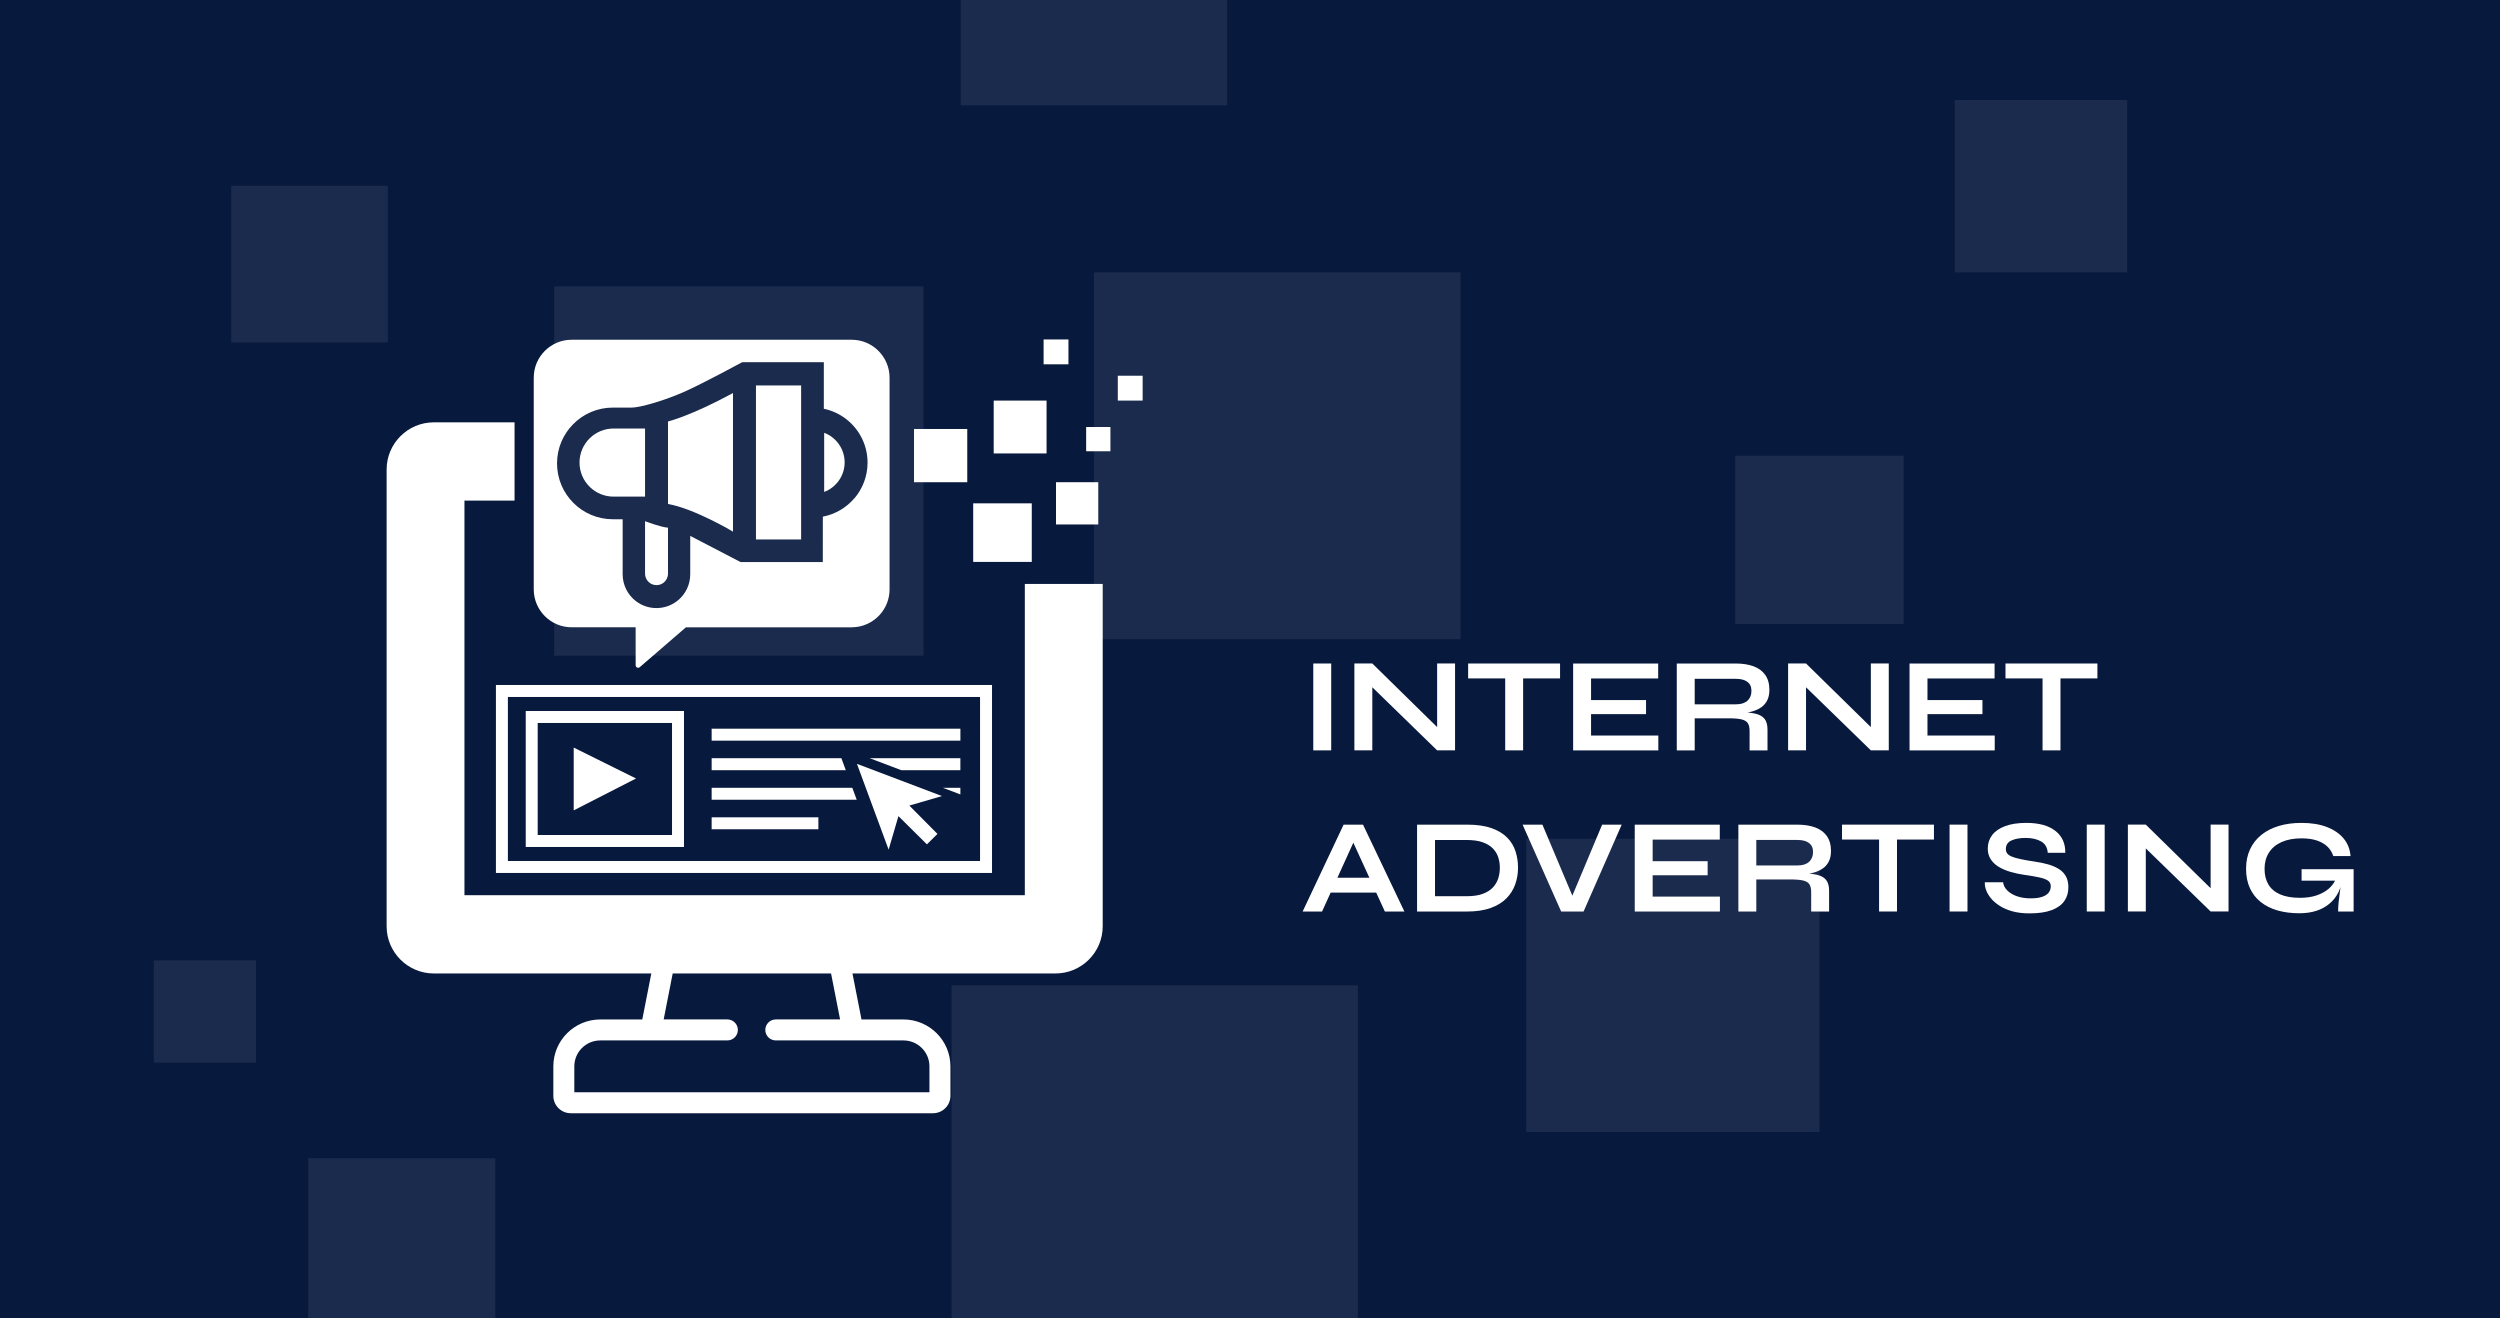
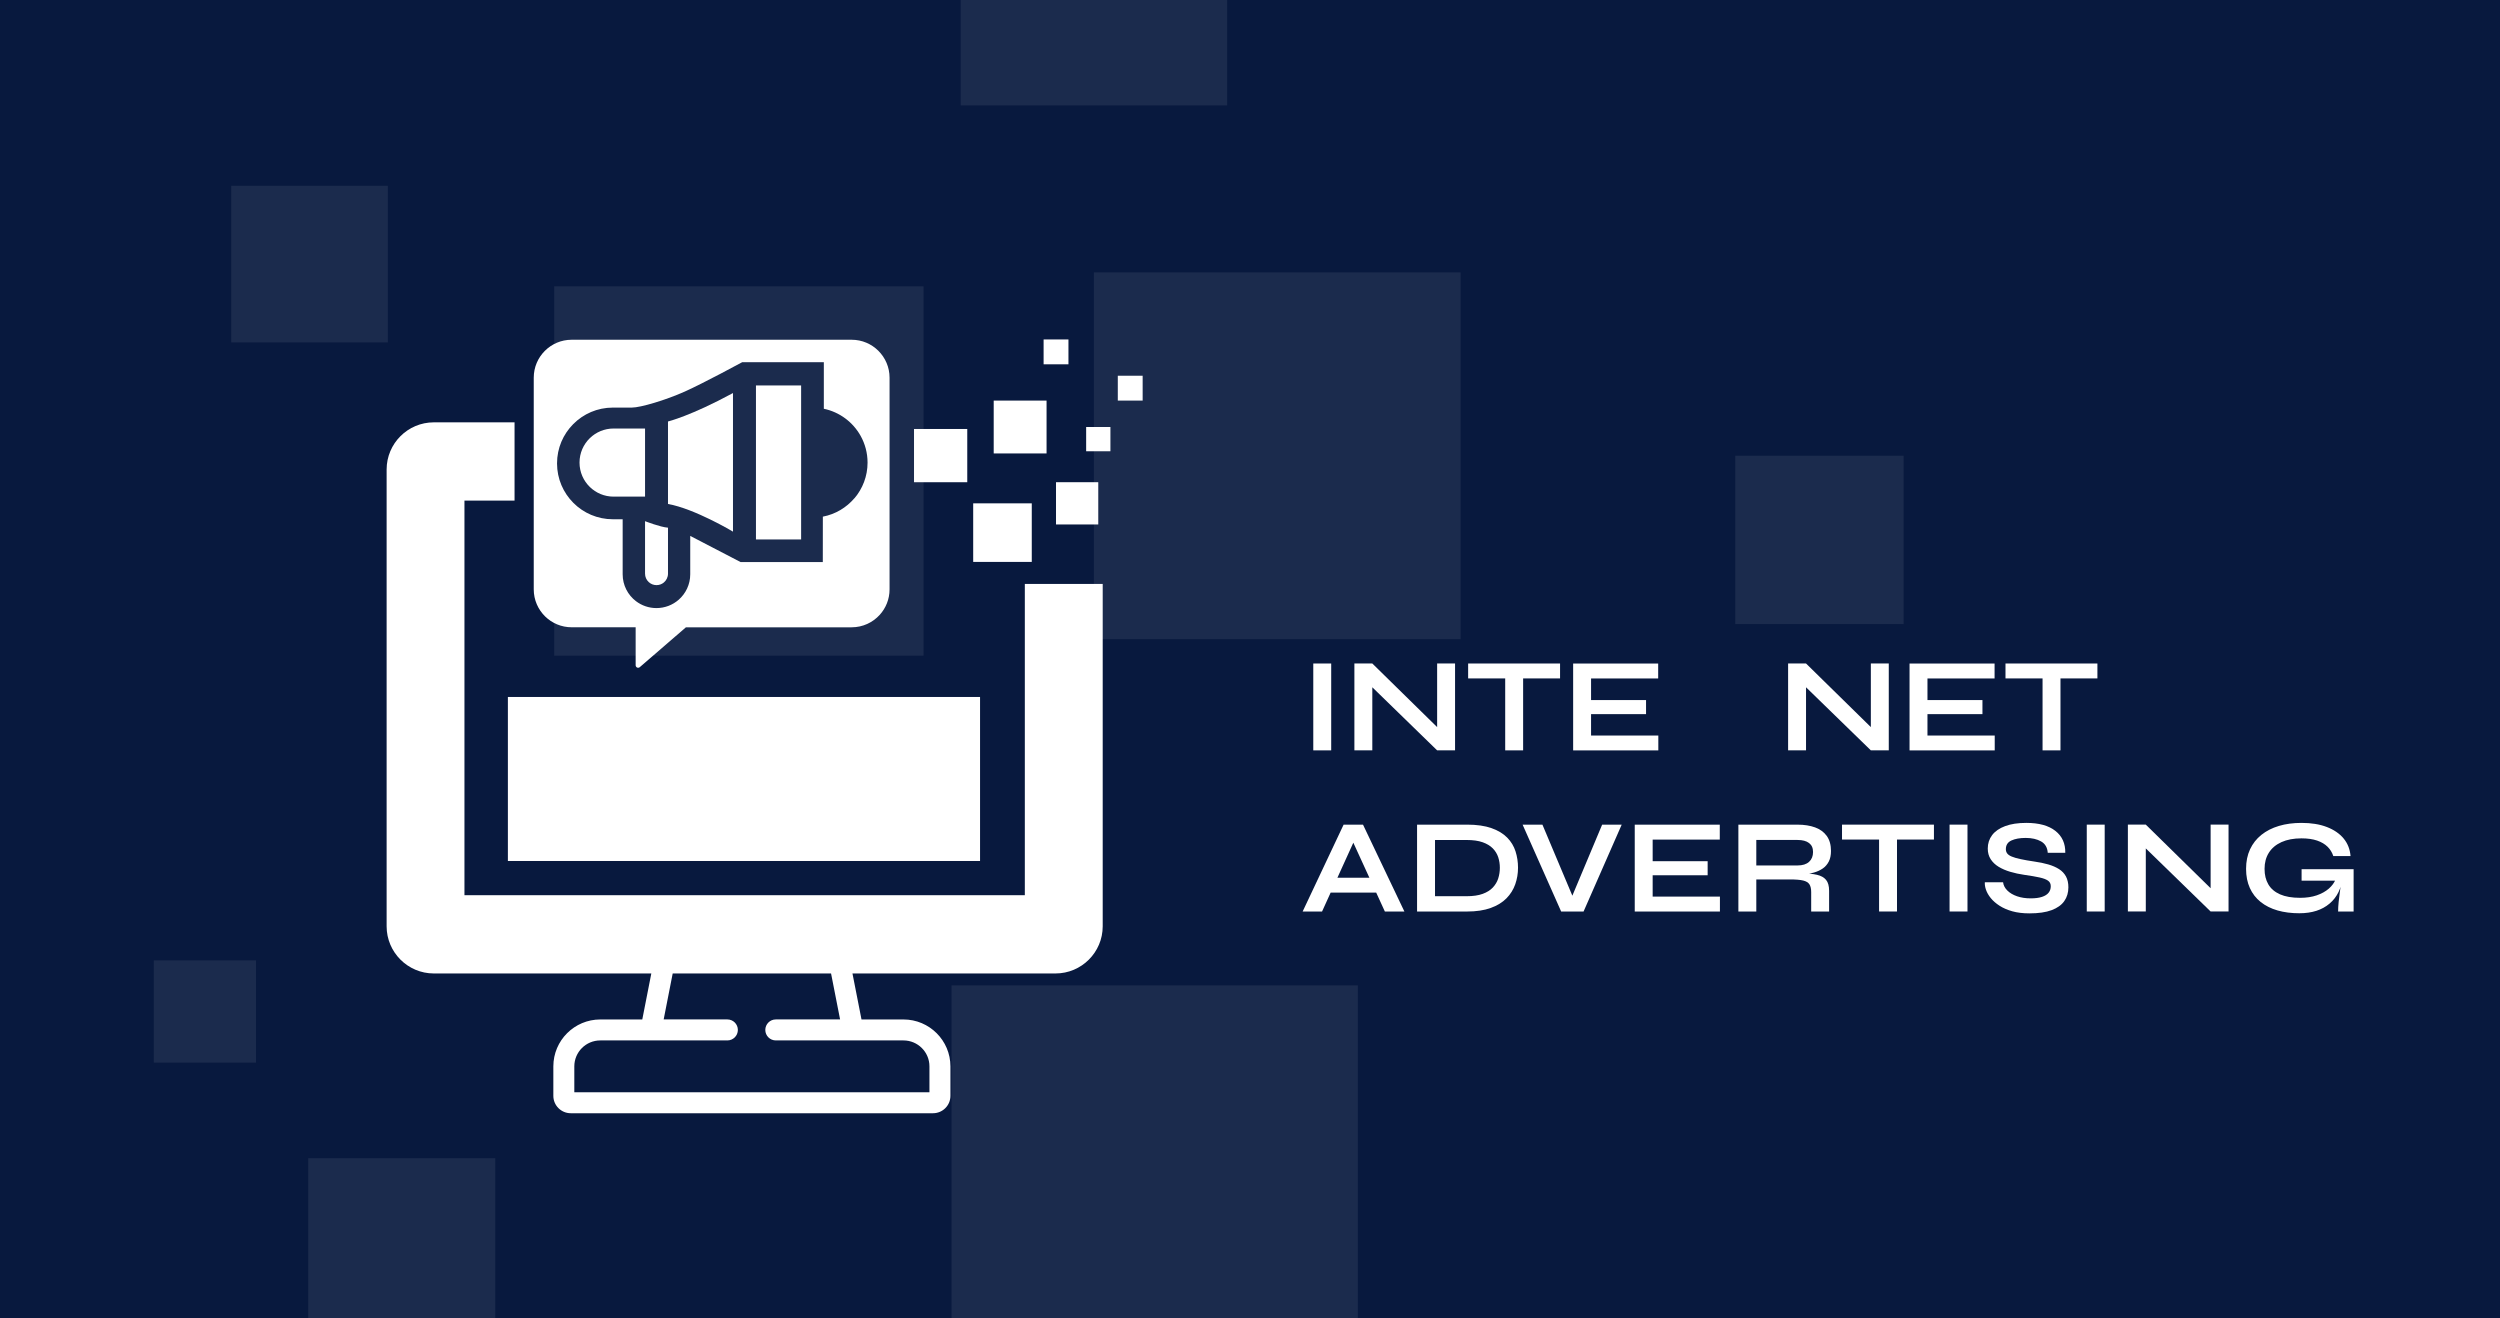
<svg xmlns="http://www.w3.org/2000/svg" id="Layer_1" data-name="Layer 1" viewBox="0 0 1024 540">
  <defs>
    <style>      .cls-1 {        opacity: .08;      }      .cls-2 {        clip-path: url(#clippath-2);      }      .cls-3 {        clip-path: url(#clippath-6);      }      .cls-4 {        fill: none;      }      .cls-4, .cls-5, .cls-6 {        stroke-width: 0px;      }      .cls-7 {        clip-path: url(#clippath-7);      }      .cls-8 {        clip-path: url(#clippath-1);      }      .cls-9 {        clip-path: url(#clippath-4);      }      .cls-5 {        fill: #fff;      }      .cls-10 {        clip-path: url(#clippath-9);      }      .cls-11 {        clip-path: url(#clippath);      }      .cls-6 {        fill: #08193e;      }      .cls-12 {        clip-path: url(#clippath-3);      }      .cls-13 {        clip-path: url(#clippath-8);      }      .cls-14 {        clip-path: url(#clippath-5);      }      .cls-15 {        clip-path: url(#clippath-10);      }    </style>
    <clipPath id="clippath">
      <rect class="cls-4" width="1024" height="540" />
    </clipPath>
    <clipPath id="clippath-1">
      <rect class="cls-4" x="94.71" y="76.1" width="64.15" height="64.14" />
    </clipPath>
    <clipPath id="clippath-2">
      <rect class="cls-4" x="63" y="393.39" width="41.85" height="41.85" />
    </clipPath>
    <clipPath id="clippath-3">
      <rect class="cls-4" x="126.25" y="474.39" width="76.6" height="76.6" />
    </clipPath>
    <clipPath id="clippath-4">
      <rect class="cls-4" x="393.51" y="-65.96" width="109.13" height="109.13" />
    </clipPath>
    <clipPath id="clippath-5">
      <rect class="cls-4" x="227" y="117.27" width="151.28" height="151.29" />
    </clipPath>
    <clipPath id="clippath-6">
      <rect class="cls-4" x="448.07" y="111.58" width="150.2" height="150.2" />
    </clipPath>
    <clipPath id="clippath-7">
      <rect class="cls-4" x="710.77" y="186.67" width="68.95" height="68.95" />
    </clipPath>
    <clipPath id="clippath-8">
-       <rect class="cls-4" x="800.68" y="40.99" width="70.6" height="70.6" />
-     </clipPath>
+       </clipPath>
    <clipPath id="clippath-9">
-       <rect class="cls-4" x="625.15" y="343.55" width="120.11" height="120.11" />
-     </clipPath>
+       </clipPath>
    <clipPath id="clippath-10">
      <rect class="cls-4" x="389.76" y="403.61" width="166.41" height="166.42" />
    </clipPath>
  </defs>
  <g class="cls-11">
    <rect class="cls-6" width="1024" height="540" />
    <g class="cls-1">
      <g class="cls-8">
        <rect class="cls-5" x="94.71" y="76.1" width="64.15" height="64.14" />
      </g>
    </g>
    <g class="cls-1">
      <g class="cls-2">
        <rect class="cls-5" x="63" y="393.39" width="41.85" height="41.84" />
      </g>
    </g>
    <g class="cls-1">
      <g class="cls-12">
        <rect class="cls-5" x="126.25" y="474.39" width="76.6" height="76.6" />
      </g>
    </g>
    <g class="cls-1">
      <g class="cls-9">
        <rect class="cls-5" x="393.51" y="-65.96" width="109.13" height="109.13" />
      </g>
    </g>
    <g class="cls-1">
      <g class="cls-14">
        <rect class="cls-5" x="227" y="117.27" width="151.28" height="151.28" />
      </g>
    </g>
    <g class="cls-1">
      <g class="cls-3">
        <rect class="cls-5" x="448.07" y="111.58" width="150.2" height="150.2" />
      </g>
    </g>
    <g class="cls-1">
      <g class="cls-7">
        <rect class="cls-5" x="710.77" y="186.67" width="68.95" height="68.95" />
      </g>
    </g>
    <g class="cls-1">
      <g class="cls-13">
        <rect class="cls-5" x="800.68" y="40.98" width="70.6" height="70.6" />
      </g>
    </g>
    <g class="cls-1">
      <g class="cls-10">
        <rect class="cls-5" x="625.15" y="343.56" width="120.11" height="120.11" />
      </g>
    </g>
    <g class="cls-1">
      <g class="cls-15">
        <rect class="cls-5" x="389.76" y="403.61" width="166.41" height="166.42" />
      </g>
    </g>
    <rect class="cls-4" x="0" y="0" width="1024" height="540" />
    <g>
      <path class="cls-5" d="m537.92,271.77h7.34v35.58h-7.34v-35.58Z" />
      <path class="cls-5" d="m590.97,300.1l-2.32.93v-29.26h7.34v35.58h-7.34l-28.87-28.1,2.32-.94v29.04h-7.34v-35.58h7.34l28.87,28.33Z" />
      <path class="cls-5" d="m601.35,271.77h37.65v6.11h-37.65v-6.11Zm15.18,5.33h7.34v30.25h-7.34v-30.25Z" />
      <path class="cls-5" d="m651.7,292.51v8.75h27.55v6.1h-34.89v-35.58h34.83v6.11h-27.49v8.85h22.52v5.78h-22.52Z" />
-       <path class="cls-5" d="m686.81,307.36v-35.58h24.23c2.76,0,5.16.38,7.21,1.13,2.04.75,3.63,1.92,4.78,3.52,1.14,1.6,1.71,3.64,1.71,6.13,0,1.69-.29,3.12-.88,4.29-.59,1.17-1.41,2.13-2.46,2.86s-2.25,1.29-3.62,1.68c-1.36.39-2.82.63-4.36.74l-.77-.44c2.58.04,4.69.25,6.35.63,1.66.38,2.9,1.08,3.73,2.09.83,1.01,1.24,2.5,1.24,4.48v8.47h-7.34v-7.97c0-1.36-.24-2.41-.72-3.16-.48-.75-1.34-1.27-2.57-1.57-1.23-.29-3.01-.44-5.33-.44h-13.86v13.14h-7.34Zm7.34-18.87h16.89c2.06,0,3.63-.49,4.72-1.48s1.63-2.33,1.63-4.02-.54-2.84-1.63-3.68c-1.09-.84-2.66-1.26-4.72-1.26h-16.89v10.45Z" />
      <path class="cls-5" d="m768.62,300.1l-2.32.93v-29.26h7.34v35.58h-7.34l-28.87-28.1,2.32-.94v29.04h-7.34v-35.58h7.34l28.87,28.33Z" />
      <path class="cls-5" d="m789.49,292.51v8.75h27.55v6.1h-34.89v-35.58h34.83v6.11h-27.49v8.85h22.52v5.78h-22.52Z" />
      <path class="cls-5" d="m821.45,271.77h37.65v6.11h-37.65v-6.11Zm15.18,5.33h7.34v30.25h-7.34v-30.25Z" />
      <path class="cls-5" d="m533.56,373.36l16.78-35.58h7.95l16.95,35.58h-8l-14.69-32.06h3.53l-14.57,32.06h-7.95Zm8.89-7.75v-6.1h23.63v6.1h-23.63Z" />
      <path class="cls-5" d="m600.86,337.77c4.01,0,7.36.48,10.05,1.43,2.69.95,4.83,2.25,6.43,3.88,1.6,1.63,2.74,3.51,3.42,5.64.68,2.13,1.02,4.36,1.02,6.71s-.38,4.6-1.13,6.76c-.76,2.16-1.95,4.08-3.59,5.75-1.64,1.67-3.79,2.99-6.46,3.96s-5.92,1.46-9.74,1.46h-20.43v-35.58h20.43Zm-13.08,29.32h12.92c2.65,0,4.85-.32,6.6-.96,1.75-.64,3.14-1.51,4.17-2.61,1.03-1.1,1.77-2.35,2.21-3.74.44-1.39.66-2.84.66-4.34s-.22-2.93-.66-4.29-1.18-2.57-2.21-3.63c-1.03-1.06-2.42-1.91-4.17-2.53-1.75-.62-3.95-.93-6.6-.93h-12.92v23.04Z" />
      <path class="cls-5" d="m639.45,373.36l-15.79-35.58h8.12l13.53,32.12h-2.54l13.47-32.12h8.01l-15.62,35.58h-9.16Z" />
      <path class="cls-5" d="m676.93,358.51v8.75h27.55v6.1h-34.89v-35.58h34.83v6.11h-27.49v8.85h22.52v5.78h-22.52Z" />
      <path class="cls-5" d="m712.04,373.36v-35.58h24.23c2.76,0,5.16.38,7.21,1.13,2.04.75,3.63,1.92,4.78,3.52,1.14,1.6,1.71,3.64,1.71,6.13,0,1.69-.29,3.12-.88,4.29-.59,1.17-1.41,2.13-2.46,2.86s-2.25,1.29-3.62,1.68c-1.36.39-2.82.63-4.36.74l-.77-.44c2.58.04,4.69.25,6.35.63,1.66.38,2.9,1.08,3.73,2.09.83,1.01,1.24,2.5,1.24,4.48v8.47h-7.34v-7.97c0-1.36-.24-2.41-.72-3.16-.48-.75-1.34-1.27-2.57-1.57-1.23-.29-3.01-.44-5.33-.44h-13.86v13.14h-7.34Zm7.34-18.87h16.89c2.06,0,3.63-.49,4.72-1.48s1.63-2.33,1.63-4.02-.54-2.84-1.63-3.68c-1.09-.84-2.66-1.26-4.72-1.26h-16.89v10.45Z" />
      <path class="cls-5" d="m754.49,337.77h37.65v6.11h-37.65v-6.11Zm15.18,5.33h7.34v30.25h-7.34v-30.25Z" />
      <path class="cls-5" d="m798.54,337.77h7.34v35.58h-7.34v-35.58Z" />
      <path class="cls-5" d="m813.01,361.37h7.45c.15,1.25.73,2.38,1.74,3.38,1.01,1.01,2.35,1.8,4,2.37,1.65.57,3.51.85,5.57.85,1.88,0,3.42-.2,4.64-.61,1.21-.4,2.12-.97,2.7-1.71.59-.73.88-1.61.88-2.64s-.37-1.75-1.11-2.28c-.74-.53-1.89-.97-3.48-1.32-1.58-.35-3.66-.71-6.24-1.07-2.03-.29-3.94-.71-5.74-1.24s-3.39-1.22-4.78-2.06c-1.38-.84-2.46-1.88-3.26-3.11-.79-1.23-1.19-2.69-1.19-4.37,0-2.09.6-3.92,1.79-5.5,1.2-1.58,2.97-2.8,5.33-3.68s5.24-1.32,8.67-1.32c5.15,0,9.12,1.09,11.9,3.27,2.78,2.18,4.13,5.18,4.06,8.99h-7.18c-.15-2.16-1.06-3.72-2.73-4.67-1.68-.95-3.78-1.43-6.32-1.43-2.36,0-4.3.35-5.82,1.04-1.53.7-2.29,1.89-2.29,3.58,0,.66.18,1.24.55,1.73s.99.93,1.88,1.29c.88.37,2.08.72,3.59,1.04,1.51.33,3.39.66,5.63.99,2.1.29,4,.69,5.71,1.18s3.18,1.14,4.42,1.92c1.23.79,2.18,1.79,2.84,3,.66,1.21.99,2.69.99,4.46,0,2.16-.56,4.04-1.68,5.64-1.12,1.6-2.85,2.83-5.19,3.71-2.34.88-5.36,1.32-9.08,1.32-2.65,0-4.99-.29-7.01-.85-2.02-.57-3.77-1.33-5.24-2.28-1.47-.95-2.67-2-3.59-3.13-.92-1.14-1.57-2.27-1.96-3.41-.39-1.14-.54-2.16-.47-3.08Z" />
      <path class="cls-5" d="m854.74,337.77h7.34v35.58h-7.34v-35.58Z" />
      <path class="cls-5" d="m907.79,366.1l-2.32.93v-29.26h7.34v35.58h-7.34l-28.87-28.1,2.32-.94v29.04h-7.34v-35.58h7.34l28.87,28.33Z" />
      <path class="cls-5" d="m941.85,374.07c-3.31,0-6.3-.38-8.97-1.15-2.67-.77-4.97-1.93-6.9-3.46-1.93-1.54-3.41-3.45-4.44-5.72-1.03-2.27-1.55-4.89-1.55-7.87s.54-5.67,1.63-8c1.09-2.33,2.63-4.3,4.64-5.91s4.4-2.83,7.18-3.66c2.78-.83,5.86-1.24,9.25-1.24,4.01,0,7.47.56,10.38,1.68,2.91,1.12,5.2,2.69,6.87,4.7,1.67,2.02,2.62,4.42,2.84,7.21h-7.06c-.48-1.47-1.26-2.74-2.35-3.82-1.09-1.08-2.51-1.92-4.28-2.53-1.77-.6-3.9-.91-6.4-.91-3.2,0-5.93.51-8.2,1.54s-3.98,2.47-5.16,4.34-1.77,4.07-1.77,6.6.51,4.58,1.54,6.35c1.03,1.78,2.62,3.14,4.78,4.1,2.15.95,4.9,1.43,8.25,1.43,2.58,0,4.85-.34,6.82-1.02s3.62-1.6,4.94-2.75c1.32-1.16,2.26-2.45,2.81-3.88l2.87-1.04c-.48,4.73-2.27,8.42-5.38,11.05-3.11,2.64-7.22,3.96-12.34,3.96Zm15.84-.71c0-1.14.07-2.45.22-3.93.15-1.48.33-2.99.55-4.51.22-1.52.42-2.92.61-4.21h-16.34v-4.68h21.31v17.33h-6.35Z" />
    </g>
    <g>
      <rect class="cls-5" x="427.46" y="139.04" width="10.18" height="10.18" />
      <rect class="cls-5" x="374.38" y="175.71" width="21.81" height="21.81" />
      <rect class="cls-5" x="407.02" y="164.08" width="21.65" height="21.65" />
      <rect class="cls-5" x="444.89" y="174.9" width="9.94" height="9.94" />
      <rect class="cls-5" x="457.85" y="153.9" width="10.18" height="10.18" />
      <rect class="cls-5" x="432.54" y="197.51" width="17.31" height="17.31" />
      <rect class="cls-5" x="398.62" y="206.17" width="23.99" height="23.99" />
      <path class="cls-5" d="m419.77,239.2v127.48l-102-.02h-19.85l-107.68.02v-161.64h20.52v-32.05h-33.07c-10.66,0-19.33,8.67-19.33,19.32v187.1c0,10.65,8.68,19.32,19.33,19.32h89.09l-3.7,18.84h-17.2c-10.61,0-19.23,8.62-19.23,19.21v12.08c0,3.93,3.2,7.12,7.14,7.12h148.38c3.93,0,7.13-3.19,7.13-7.12v-12.08c0-10.59-8.63-19.21-19.23-19.21h-17.2l-3.7-18.84h83.17c10.66,0,19.33-8.67,19.33-19.32v-140.22h-31.89Zm-49.71,186.96c5.87,0,10.64,4.76,10.64,10.61v10.62h-145.46v-10.61c0-5.86,4.77-10.62,10.64-10.62h52.05c2.37,0,4.3-1.93,4.3-4.3s-1.93-4.3-4.3-4.3h-26.09l3.7-18.84h64.86l3.7,18.84h-26.33c-2.38,0-4.3,1.93-4.3,4.3s1.92,4.3,4.3,4.3h52.29Z" />
      <g>
        <path class="cls-5" d="m359.81,143.71c-2.81-2.81-6.69-4.55-10.98-4.55h-114.68c-4.29,0-8.17,1.74-10.98,4.55-2.81,2.81-4.55,6.69-4.55,10.98v86.71c0,4.35,1.79,8.28,4.67,11.1,2.8,2.74,6.63,4.43,10.86,4.43h26.21v15.56c0,.42.24.74.55.91.36.18.83.16,1.18-.17l18.86-16.29h67.88c4.57,0,8.68-1.98,11.52-5.12,2.49-2.75,4.01-6.4,4.01-10.41v-86.71c0-4.29-1.74-8.17-4.55-10.98Zm-9.85,60.37c-3.26,3.83-7.78,6.56-12.92,7.54l-.02,18.59h-33.7l-20.6-10.7v15.72c0,4.16-1.84,7.89-4.74,10.43-2.43,2.12-5.62,3.41-9.1,3.41-3.15,0-6.05-1.05-8.38-2.82-3.32-2.53-5.46-6.52-5.46-11.02v-22.54h-4.01c-6.32,0-12.03-2.56-16.17-6.7-4.14-4.14-6.7-9.86-6.7-16.17s2.53-11.97,6.63-16.1c4.14-4.18,9.89-6.77,16.24-6.77h7.76c3.61,0,13.91-3.08,21.67-6.55,7.76-3.48,23.54-12.04,23.54-12.04h33.44v19.07c6.49,1.36,11.95,5.5,15.08,11.12,1.8,3.24,2.83,6.97,2.83,10.94,0,5.57-2.02,10.66-5.36,14.6Z" />
        <path class="cls-5" d="m264.2,175.52h-12.88c-3.77,0-7.19,1.5-9.7,3.92-2.62,2.54-4.25,6.09-4.25,10.03h0c0,3.93,1.63,7.49,4.25,10.02,2.51,2.43,5.93,3.93,9.71,3.93h12.88v-27.9Z" />
        <path class="cls-5" d="m273.61,172.64s9.3-2.25,26.62-11.65v56.77s-15.72-9.41-26.62-11.33v-33.79Z" />
        <rect class="cls-5" x="309.64" y="157.88" width="18.5" height="63.08" />
        <path class="cls-5" d="m273.61,216.15v18.82c0,1.46-.67,2.77-1.71,3.63-.81.67-1.85,1.07-2.99,1.07h0c-1.24,0-2.37-.48-3.21-1.27-.92-.86-1.49-2.08-1.49-3.44v-21.49s6.31,2.46,9.41,2.67Z" />
-         <path class="cls-5" d="m345.96,189.38c0-5.54-3.49-10.26-8.38-12.11v24.23c4.9-1.85,8.38-6.57,8.38-12.11Z" />
      </g>
-       <path class="cls-5" d="m406.33,357.56h-203.2v-76.99h203.2v76.99Zm-198.3-4.9h193.4v-67.18h-193.4v67.18Z" />
+       <path class="cls-5" d="m406.33,357.56h-203.2h203.2v76.99Zm-198.3-4.9h193.4v-67.18h-193.4v67.18Z" />
      <path class="cls-5" d="m280.16,346.92h-64.82v-55.7h64.82v55.7Zm-59.92-4.9h55.02v-45.89h-55.02v45.89Z" />
      <polygon class="cls-5" points="234.99 331.93 234.99 306.21 260.51 318.87 234.99 331.93" />
      <rect class="cls-5" x="291.49" y="298.47" width="101.89" height="4.9" />
      <polygon class="cls-5" points="291.49 310.57 291.49 315.47 346.44 315.47 344.63 310.57 291.49 310.57" />
      <polygon class="cls-5" points="393.37 315.47 393.37 310.57 356.24 310.57 369.17 315.47 393.37 315.47" />
      <polygon class="cls-5" points="393.37 322.67 386.16 322.67 393.37 325.4 393.37 322.67" />
      <polygon class="cls-5" points="291.49 322.67 291.49 327.57 350.91 327.57 349.1 322.67 291.49 322.67" />
      <polygon class="cls-5" points="385.84 326.07 351 312.87 363.98 348.02 368 334.29 379.66 345.85 383.98 341.57 372.46 329.96 385.84 326.07" />
      <rect class="cls-5" x="291.49" y="334.77" width="43.72" height="4.9" />
    </g>
  </g>
</svg>